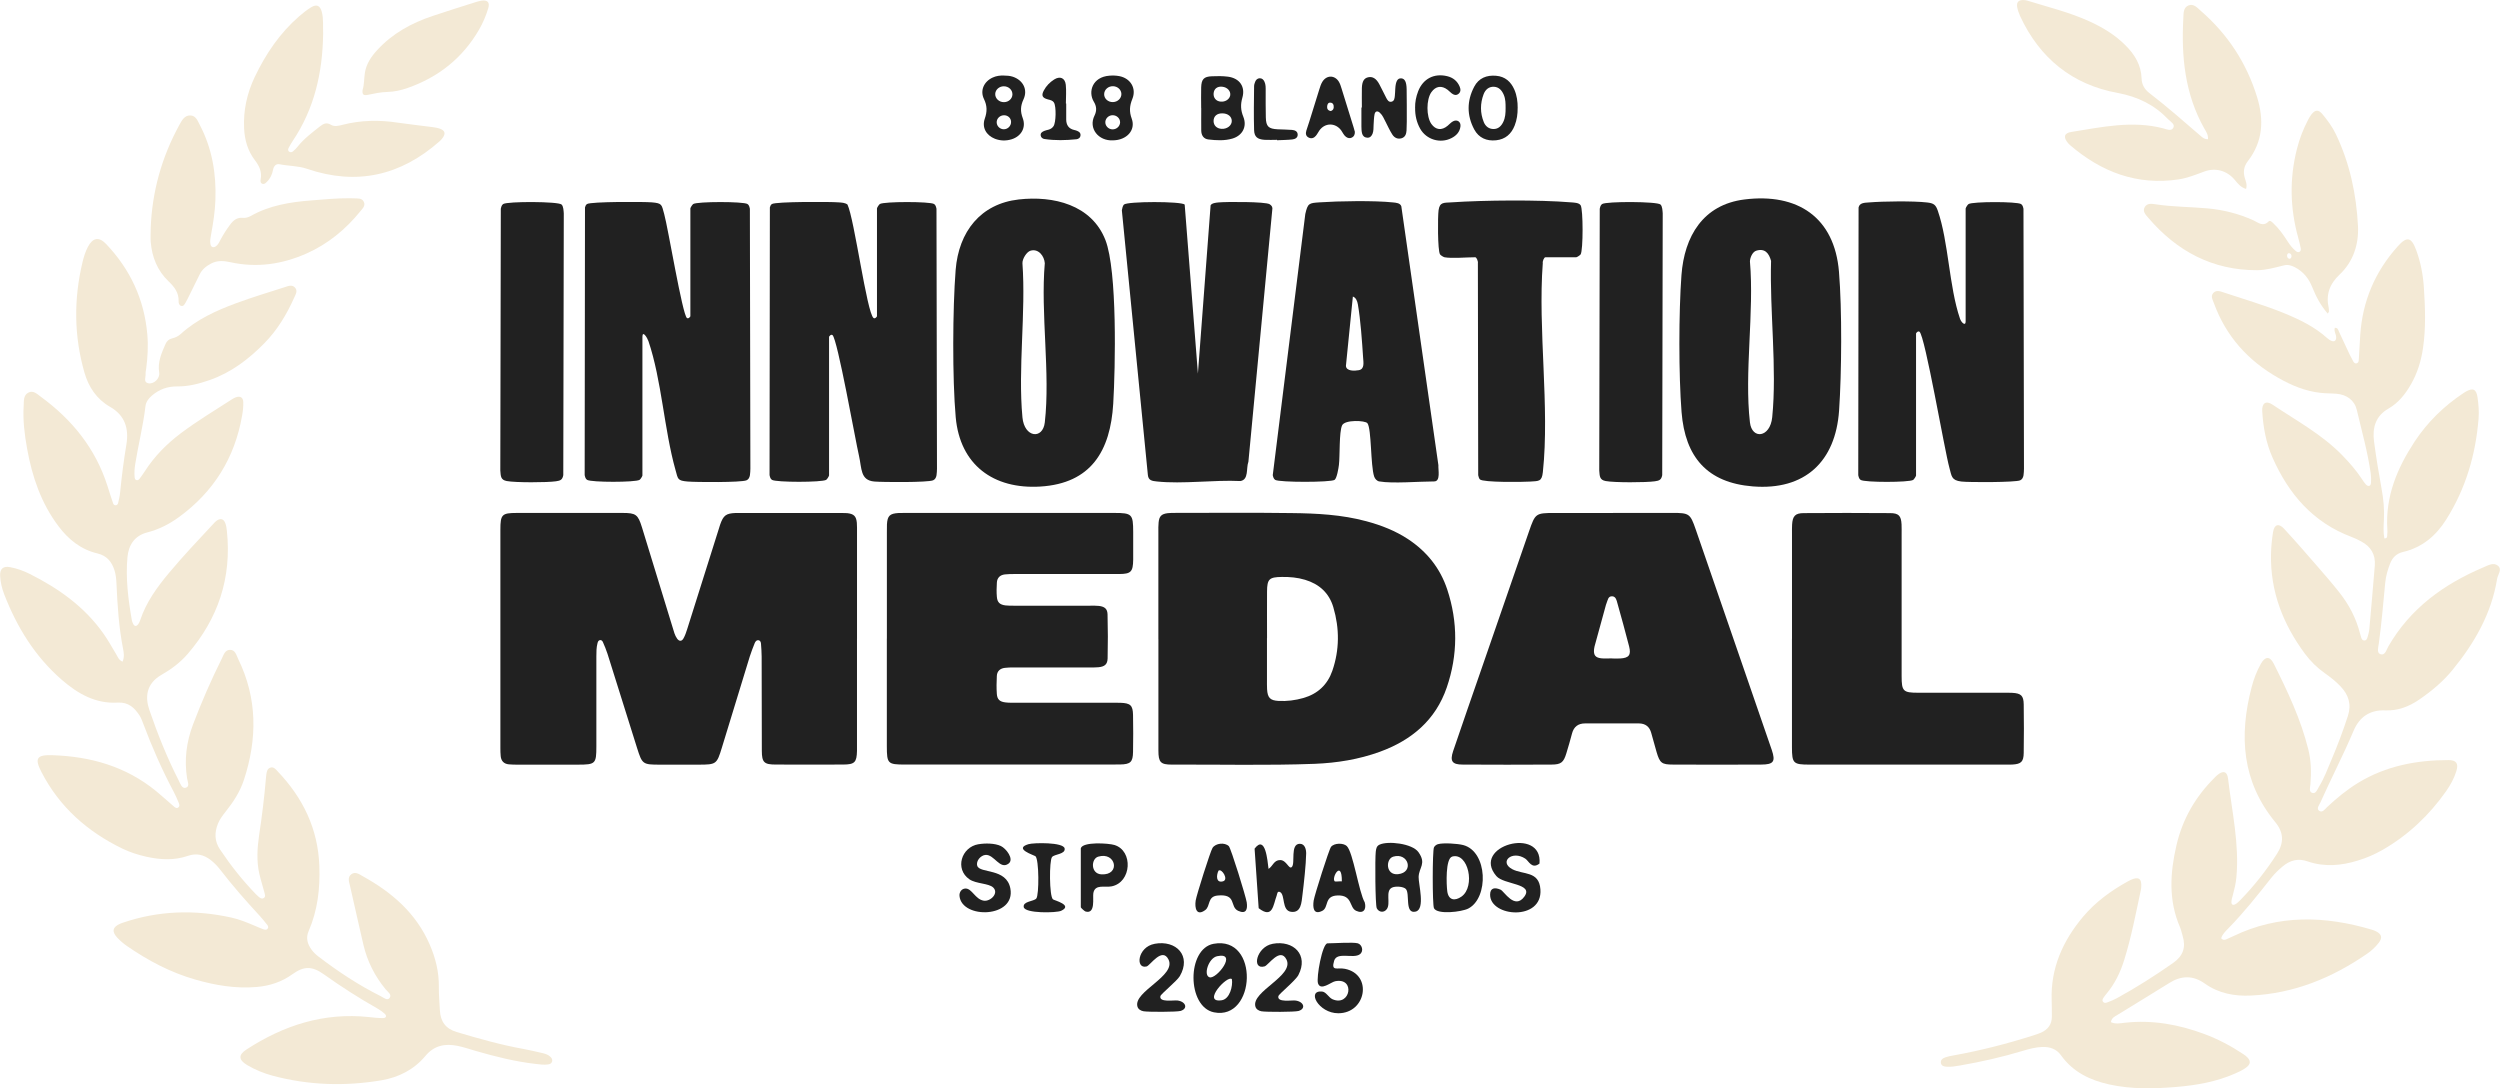
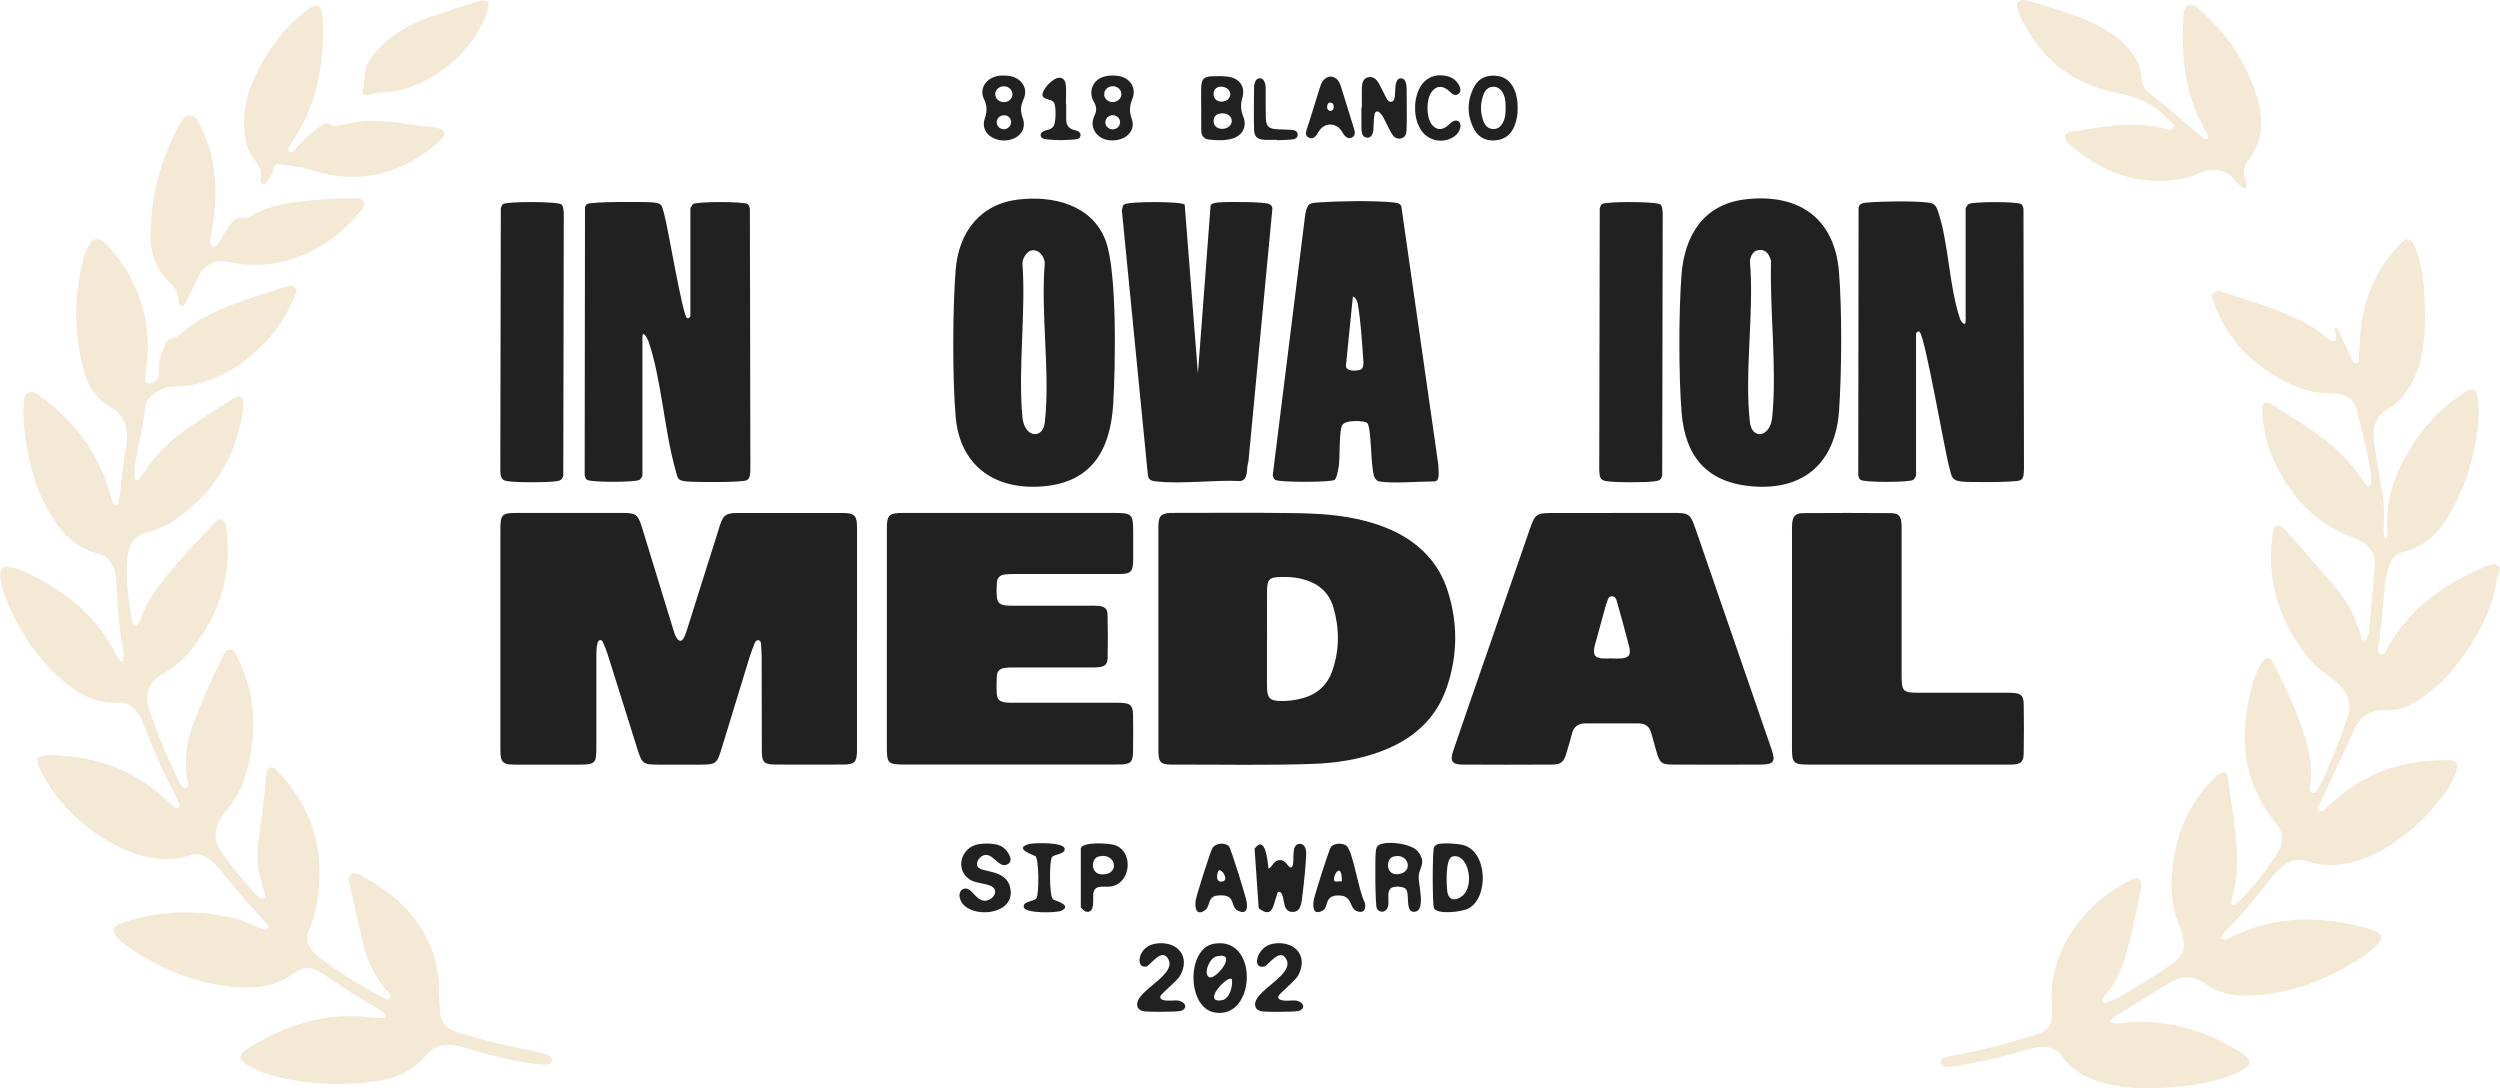
<svg xmlns="http://www.w3.org/2000/svg" viewBox="0 0 699.11 304.34" data-name="Layer 2" id="Layer_2">
  <defs>
    <style>
      .cls-1 {
        fill: #212121;
      }

      .cls-2 {
        fill: #f3e9d5;
      }
    </style>
  </defs>
  <g data-name="Layer 1" id="Layer_1-2">
    <g>
      <g>
        <path d="M621.17,262.42c.59.61,1.07.39,1.53.2.62-.27,1.23-.54,1.83-.83,12.65-6.1,25.6-5.7,38.71-1.82.41.12.81.28,1.18.45,1.6.82,1.88,1.8.79,3.22-.93,1.18-2.03,2.24-3.28,3.08-9.79,6.75-20.45,11.11-32.43,11.68-4.6.23-9.05-.59-12.92-3.34-3.34-2.39-6.63-2.28-10.05-.11-4.75,2.99-9.58,5.87-14.35,8.83-.74.45-1.67.8-1.88,2.06,1.26.6,2.61.32,3.87.17,7.66-.86,15.02.46,22.19,3.12,3.87,1.43,7.5,3.35,10.93,5.63.22.14.42.28.62.43,1.66,1.34,1.66,2.39-.07,3.55-.9.61-1.89,1.07-2.89,1.5-5.22,2.29-10.74,3.25-16.34,3.72-6.29.53-12.56.67-18.78-.7-5.4-1.2-10.12-3.47-13.45-8.11-1.28-1.8-3.11-2.44-5.26-2.37-1.86.06-3.64.54-5.41,1.07-5.77,1.75-11.66,3.08-17.61,4.11-1.24.22-2.48.43-3.74.34-.7-.04-1.41-.18-1.59-.98-.18-.93.5-1.38,1.24-1.64.71-.25,1.46-.39,2.2-.52,7.6-1.37,15.06-3.27,22.42-5.62.72-.24,1.45-.46,2.13-.76,1.92-.87,3.04-2.3,3.03-4.49,0-1.51,0-3.01-.05-4.52-.33-9.03,3.13-16.69,8.81-23.45,3.44-4.07,7.71-7.18,12.35-9.77.3-.16.59-.33.89-.46,2.24-1.05,3.19-.42,2.99,2.01,0,.25-.05.5-.1.75-1.39,6.55-2.65,13.14-4.64,19.55-1.07,3.48-2.63,6.71-4.98,9.51-.27.33-.53.65-.76,1-.23.34-.5.75-.25,1.15.33.54.88.41,1.34.22.87-.33,1.72-.67,2.53-1.11,5.45-2.98,10.66-6.3,15.75-9.86,2.84-1.98,3.66-4.4,2.69-7.6-.25-.81-.4-1.66-.73-2.41-3.27-7.53-2.78-15.25-.99-22.94,1.68-7.27,5.29-13.54,10.59-18.81.24-.25.46-.5.72-.71,1.68-1.46,2.88-1.2,3.12.94,1.07,9.13,3.17,18.2,2.33,27.49-.15,1.76-.58,3.47-1.03,5.16-.16.57-.33,1.13-.36,1.71-.06.79.39,1.12,1.1.72.5-.28.94-.71,1.34-1.12,3.88-3.96,7.3-8.32,10.29-12.97,2.02-3.14,1.88-6-.46-8.85-9.34-11.34-10.18-24.16-6.63-37.74.59-2.27,1.42-4.47,2.58-6.54,1.19-2.13,2.53-2.21,3.61-.05,3.87,7.72,7.57,15.53,9.66,23.96.8,3.2.87,6.46.6,9.74-.06.85-.53,2.16.55,2.45,1,.29,1.39-1,1.85-1.75,1.45-2.37,2.4-4.97,3.48-7.52,1.71-4.01,3.24-8.09,4.59-12.24,1.06-3.23.21-5.91-2.05-8.29-1.34-1.41-2.85-2.6-4.43-3.71-2.14-1.51-3.97-3.31-5.54-5.43-6.11-8.26-9.68-17.38-9.48-27.78.05-2.09.24-4.2.58-6.25.35-2.15,1.59-2.53,3.07-.92,3.19,3.45,6.26,6.99,9.34,10.54,2.09,2.4,4.18,4.81,6.14,7.3,2.69,3.39,4.66,7.16,5.74,11.37.11.4.22.81.35,1.21.15.38.31.81.81.84.66.03.85-.49.98-.97.21-.72.42-1.46.49-2.21.52-5.91,1.05-11.85,1.53-17.77.25-3.09-1.12-5.34-3.83-6.77-.89-.47-1.8-.92-2.73-1.26-10.74-4.05-17.54-11.99-22.05-22.19-1.82-4.11-2.6-8.48-2.87-12.93-.14-2.27,1.03-3.1,2.9-1.84,6.67,4.47,13.79,8.3,19.49,14.15,2.05,2.12,3.98,4.31,5.58,6.78.32.49.64.99,1.05,1.41.66.65,1.3.46,1.39-.44.08-.91.05-1.84-.08-2.75-.85-5.99-2.5-11.8-3.88-17.67-.64-2.72-2.81-4.3-5.68-4.54-1.5-.13-3.01-.08-4.51-.26-4.24-.47-8.1-2.09-11.76-4.18-8.47-4.8-14.63-11.63-18-20.86-.33-.92-.99-1.92-.22-2.84.88-1.01,2.04-.48,3.04-.16,5.64,1.88,11.37,3.54,16.88,5.8,4.28,1.76,8.43,3.76,11.91,6.89.37.33.8.65,1.25.82.83.32,1.29-.05,1.32-.93.03-.91-.7-1.72-.38-2.7.84-.1.95.6,1.16,1.06,1.02,2.12,1.98,4.26,2.98,6.37.33.68.68,1.35,1.05,2,.18.29.44.56.81.51.5-.08.67-.49.69-.92.16-2.34.26-4.69.42-7.02.62-9.46,4.13-17.71,10.44-24.76,2.61-2.93,3.85-2.66,5.2,1,1.26,3.4,1.93,6.94,2.16,10.55.36,5.61.58,11.22-.24,16.8-.52,3.6-1.56,7.03-3.39,10.21-1.57,2.73-3.48,5.16-6.25,6.75-3.65,2.08-4.57,5.39-4.06,9.22.58,4.4,1.3,8.79,2.1,13.16.54,2.9.81,5.79.66,8.74-.09,1.72-.21,3.49.13,5.21.95-.02.76-.65.8-1.08.07-.5.07-1.01.03-1.5-.59-9.16,2.77-17.09,7.63-24.5,3.6-5.45,8.2-9.95,13.65-13.56.21-.14.41-.28.63-.4,1.99-1.14,2.96-.73,3.3,1.51.29,2,.46,4.01.3,6.02-.81,10.11-3.6,19.58-9.03,28.2-2.88,4.57-6.75,7.86-12.13,9.1-1.78.42-2.91,1.53-3.57,3.22-.67,1.73-1.19,3.48-1.37,5.34-.55,5.66-1.01,11.35-1.79,16.99-.14,1.03-.64,2.62.39,3,1.4.52,1.73-1.24,2.27-2.15,6.15-10.65,15.51-17.41,26.57-22.1,1.27-.53,2.79-1.48,4.04-.49,1.33,1.05,0,2.48-.2,3.73-1.58,9.73-6.33,17.92-12.45,25.43-2.66,3.27-5.9,5.95-9.37,8.33-2.82,1.93-5.95,3.14-9.42,2.99-4.35-.18-7.25,1.85-8.88,5.68-2.87,6.8-6.29,13.34-9.29,20.08-.33.71-1.15,1.67-.4,2.28.93.73,1.66-.41,2.27-.99,2.69-2.52,5.53-4.86,8.69-6.79,7.78-4.74,16.32-6.36,25.27-6.36,2.2,0,2.85.97,2.19,3.08-.62,2.02-1.63,3.85-2.84,5.59-4.74,6.75-10.59,12.29-17.75,16.42-2.19,1.25-4.49,2.26-6.91,2.99-4.68,1.46-9.39,1.87-14.09.25-2.68-.94-4.91-.32-6.99,1.41-1.16.97-2.25,2.02-3.18,3.2-3.84,4.87-7.69,9.72-12.04,14.16-.79.81-1.66,1.64-1.96,2.73" class="cls-2" />
        <path d="M617.45,38.92c.09-1.31-.55-2.14-1.03-2.98-5.44-9.65-6.46-20.15-5.86-30.92.06-1.29-.03-2.94,1.46-3.51,1.46-.57,2.47.7,3.46,1.56,7.52,6.54,12.78,14.57,15.71,24.11,1.95,6.35,1.65,12.4-2.59,17.88-1.11,1.44-1.37,2.98-.85,4.73.28.91.71,1.87.35,3.04-1.48-.42-2.3-1.48-3.13-2.49-2.17-2.62-5.38-3.53-8.53-2.38-2.36.87-4.7,1.83-7.2,2.21-11.66,1.74-21.59-2.07-30.35-9.57-.2-.17-.36-.34-.54-.54-1.43-1.66-1.18-2.85.94-3.17,8.51-1.35,17-3.25,25.66-.99.92.25,2.22.87,2.78-.12.61-1.05-.71-1.7-1.37-2.38-3.87-4.06-8.49-6.36-14.15-7.4-12.72-2.33-21.82-9.71-27.29-21.48-.38-.84-.68-1.73-.84-2.62-.19-1.28.41-1.9,1.69-1.89.41,0,.85.06,1.24.19,5.83,1.81,11.79,3.25,17.39,5.82,3.67,1.68,7.1,3.76,9.98,6.65,2.56,2.56,4.38,5.49,4.5,9.26.04,1.7.83,3.04,2.16,4.08,4.98,3.83,9.7,7.97,14.45,12.08.5.44,1.03.86,1.96.85" class="cls-2" />
-         <path d="M650.93,87.69c-1.97-2.29-3.25-4.71-4.27-7.26-1-2.53-2.51-4.47-4.97-5.73-1.03-.52-1.94-.76-3.09-.47-2.43.6-4.85,1.31-7.4,1.33-12.5.03-22.42-5.3-30.41-14.61-.73-.86-1.77-1.84-.99-3.1.68-1.08,1.94-.88,2.99-.72,4.82.73,9.69.71,14.52,1.14,4.47.41,8.73,1.49,12.82,3.33,1.32.6,2.71,1.95,4.3.3.36-.38.91.18,1.28.52,1.6,1.49,2.85,3.28,4.03,5.11.63.99,1.35,1.91,2.27,2.67.27.23.56.38.91.27.5-.17.54-.64.47-1.04-.2-.99-.43-1.96-.7-2.93-2.3-8.25-2.48-16.51-.37-24.83.72-2.86,1.77-5.58,3.14-8.19.28-.51.56-1.03.93-1.5,1.04-1.32,1.96-1.39,3.06-.06,1.44,1.74,2.79,3.55,3.77,5.61,3.89,8.14,5.73,16.8,6.18,25.72.25,5.1-1.33,9.92-5.1,13.49-2.89,2.73-3.91,5.66-3.08,9.42.08.33.05.67.05.99,0,.08-.08.14-.32.54M640.79,71.85c.06-.45-.05-.85-.5-1.01-.38-.14-.64.11-.71.47-.06.43.06.85.5,1.02.38.14.6-.13.71-.48" class="cls-2" />
        <path d="M34.28,185.01c.55-1.29.35-2.47.13-3.6-1.18-6.02-1.57-12.12-1.84-18.22-.06-1.27-.18-2.52-.56-3.72-.76-2.38-2.14-4.08-4.74-4.7-4.62-1.08-8.11-3.88-10.91-7.61-4.86-6.44-7.37-13.85-8.78-21.69-.72-3.97-1.21-7.97-.96-12,.08-1.31-.11-2.89,1.24-3.64,1.43-.81,2.54.38,3.6,1.15,8.74,6.4,15.28,14.48,18.6,24.94.5,1.59,1,3.19,1.55,4.78.09.32.33.61.72.6.36,0,.62-.29.7-.61.22-.99.47-1.97.56-2.97.44-4.5,1.01-8.98,1.76-13.45.72-4.39-.37-8.1-4.57-10.5-3.75-2.14-6.02-5.55-7.18-9.63-2.92-10.22-2.99-20.49-.53-30.81.35-1.46.8-2.92,1.49-4.26,1.37-2.62,3.1-2.95,5.11-.84,6.76,7.1,10.7,15.55,11.53,25.34.28,3.18.09,6.36-.32,9.54-.07.49-.2.99-.16,1.5.04.92-.65,2.25.7,2.56,1.61.37,3.37-1.38,3.1-2.98-.49-2.92.65-5.42,1.75-7.96.35-.81.94-1.39,1.83-1.59.92-.22,1.74-.6,2.43-1.23,4.5-4.1,9.92-6.55,15.51-8.62,4.48-1.66,9.05-3.02,13.6-4.49.94-.32,2.02-.77,2.84.11.85.9.2,1.9-.2,2.8-2.1,4.71-4.73,9.09-8.35,12.77-4.38,4.46-9.29,8.21-15.29,10.3-2.95,1.02-5.93,1.82-9.08,1.78-2.7-.02-5.08.81-7.14,2.62-.92.81-1.61,1.72-1.75,2.95-.63,5.42-1.99,10.71-2.85,16.09-.19,1.24-.3,2.49-.17,3.75.04.33.12.7.5.79.36.1.65-.09.86-.36.5-.68,1-1.34,1.45-2.05,2.7-4.23,6.16-7.72,10.14-10.72,4.57-3.42,9.45-6.37,14.24-9.45.35-.23.73-.44,1.12-.58,1.22-.42,2.01.02,2.07,1.33.04,1.25-.1,2.52-.32,3.75-2.05,11.88-7.98,21.38-17.72,28.46-2.67,1.94-5.6,3.43-8.79,4.24-3.67.95-5.25,3.62-5.56,6.95-.53,5.87.2,11.7,1.21,17.51.06.4.21.81.41,1.17.38.72.91.67,1.37.08.26-.33.43-.72.56-1.11,1.66-5.04,4.7-9.23,8.05-13.24,3.98-4.76,8.24-9.27,12.46-13.79.29-.32.57-.63.92-.87,1.06-.73,1.92-.49,2.38.71.27.7.38,1.47.45,2.21,1.37,13.08-2.44,24.5-10.99,34.4-2.05,2.36-4.54,4.24-7.23,5.77-4.41,2.52-4.69,6.29-3.45,9.91,2.32,6.74,4.96,13.36,8.21,19.71.44.87.88,2.29,1.93,2.01,1.25-.33.54-1.72.4-2.62-.83-5.17-.19-10.19,1.65-15.06,2.38-6.27,5.05-12.42,8.05-18.43.51-1.01.86-2.42,2.24-2.46,1.57-.06,1.83,1.51,2.36,2.58,5.38,11.01,5.35,22.31,1.6,33.75-1.07,3.29-2.95,6.2-5.11,8.9-.83,1.05-1.65,2.11-2.16,3.37-1,2.49-.98,4.9.56,7.2,2.98,4.46,6.3,8.66,10.05,12.53.24.24.47.47.73.68.39.33.83.7,1.35.45.73-.34.45-.99.32-1.54-.47-1.79-1.04-3.55-1.45-5.34-.8-3.58-.57-7.15-.05-10.75.8-5.3,1.46-10.62,1.91-15.97.03-.33.05-.67.1-1,.13-.74.23-1.57,1.03-1.89.97-.39,1.56.37,2.11.97,7.09,7.42,11.33,16.11,11.69,26.51.23,6.28-.47,12.38-2.99,18.19-.85,1.94-.32,3.63.81,5.2.53.74,1.22,1.39,1.95,1.94,5.48,4.18,11.19,7.97,17.37,11.05.77.38,1.83,1.34,2.47.56.79-.97-.48-1.75-1.07-2.46-3.03-3.69-5.14-7.83-6.22-12.48-1.25-5.48-2.52-10.94-3.74-16.43-.24-1.09-.8-2.41.36-3.27,1.14-.85,2.26.02,3.25.58,8.11,4.48,14.86,10.3,18.65,19.02,1.66,3.8,2.64,7.74,2.58,11.94-.03,2.18.19,4.34.29,6.53.16,3.09,1.6,5.13,4.69,6.05,6.19,1.85,12.39,3.6,18.76,4.75,1.8.33,3.61.77,5.39,1.18.74.18,1.45.43,2.03.97.37.35.67.77.52,1.32-.15.56-.61.78-1.12.84-1.17.17-2.34,0-3.51-.14-5.68-.65-11.2-2.03-16.69-3.62-1.69-.49-3.36-1.06-5.08-1.42-3.5-.72-6.57-.16-9.04,2.81-3.18,3.82-7.44,5.98-12.28,6.81-10.21,1.72-20.36,1.4-30.4-1.27-2.52-.68-4.94-1.66-7.17-2.99-2.4-1.44-2.52-2.83-.2-4.34,10.41-6.78,21.68-10.43,34.27-9.08,1.32.16,2.67.29,4,.28.8-.02,1.03-.6.43-1.18-.61-.56-1.3-1.05-2.03-1.47-5.19-2.93-10.19-6.14-15.03-9.59-3.28-2.34-5.57-2.32-8.75-.04-3.02,2.18-6.38,3.28-10.06,3.59-5.84.5-11.54-.47-17.11-2.07-6.93-1.98-13.21-5.3-19.1-9.37-.97-.67-1.87-1.43-2.68-2.29-1.69-1.78-1.4-3.06.83-4,.23-.1.47-.17.71-.26,9.94-3.38,20.03-3.68,30.24-1.44,2.31.5,4.47,1.4,6.64,2.32.77.33,1.54.67,2.32.95.46.16,1.01.3,1.32-.27.24-.44-.08-.83-.33-1.13-.63-.8-1.26-1.57-1.94-2.32-3.87-4.18-7.62-8.46-11.1-12.97-.77-.99-1.64-1.9-2.65-2.68-1.93-1.47-3.96-1.97-6.35-1.14-3.84,1.32-7.75,1.11-11.66.23-2.3-.52-4.55-1.24-6.66-2.26-9.77-4.74-17.57-11.61-22.6-21.35-2.05-3.93-1.35-4.92,3.07-4.77,10.67.35,20.5,3.15,28.91,10,1.69,1.38,3.3,2.87,4.95,4.28.37.32.83.72,1.32.32.47-.38.26-.95.06-1.4-.41-1-.85-2.01-1.36-2.97-3.27-6.15-6.07-12.51-8.51-19.03-.3-.79-.59-1.59-1.03-2.29-1.44-2.18-3.11-3.79-6.11-3.62-6.18.37-11.15-2.47-15.63-6.36-7.53-6.54-12.57-14.75-16.13-23.95-.63-1.65-1.04-3.38-1.13-5.14-.09-1.98.86-2.8,2.82-2.42,1.89.36,3.72,1.01,5.45,1.88,8.11,4.07,15.37,9.21,20.67,16.76,1.31,1.85,2.38,3.84,3.56,5.78.42.69.65,1.56,1.78,2.02" class="cls-2" />
        <path d="M42.14,63.91c.37-10.28,3.07-19.95,8.02-28.98.68-1.21,1.39-2.68,3.06-2.65,1.6.05,2.07,1.56,2.68,2.71,3.42,6.54,4.6,13.58,4.34,20.89-.11,3.27-.62,6.49-1.21,9.7-.16.92-.37,1.82-.17,2.74.17.83.82,1.03,1.52.55.56-.41.87-1,1.17-1.61.82-1.57,1.76-3.03,2.82-4.46.89-1.2,1.93-2.05,3.57-1.88.76.08,1.51-.15,2.18-.52,5.24-2.97,11-3.89,16.89-4.35,3.58-.28,7.16-.64,10.77-.61.41,0,.84,0,1.26.03.99.06,2.14-.14,2.68.93.57,1.11-.32,1.91-.93,2.66-4.13,5.09-9.04,9.15-15.07,11.83-6.85,3.03-13.93,4.07-21.32,2.43-1.82-.4-3.6-.55-5.37.38-1.39.74-2.51,1.63-3.2,3.06-.91,1.88-1.84,3.75-2.78,5.63-.37.75-.73,1.51-1.15,2.23-.29.47-.57,1.15-1.3.9-.54-.19-.66-.8-.65-1.27.09-2.41-1.2-4.04-2.85-5.61-3.1-2.97-4.59-6.74-4.95-10.96-.1-1.25,0-2.51,0-3.76" class="cls-2" />
        <path d="M90.36,9.58c-.16,10.67-2.42,20.76-8.46,29.77-.41.63-.8,1.27-1.15,1.95-.21.35-.31.82.12,1.11.38.29.83.15,1.14-.15.44-.38.87-.79,1.22-1.25,1.79-2.26,4.08-3.95,6.3-5.71.94-.73,1.81-1.13,2.97-.43,1,.62,2.13.33,3.18.06,5.19-1.35,10.43-1.43,15.71-.61,3.14.46,6.31.79,9.47,1.21.75.1,1.51.22,2.2.47,1.37.51,1.6,1.34.75,2.53-.23.34-.53.66-.84.94-10.89,9.65-23.26,12.48-37.1,7.74-2.53-.87-5.1-.76-7.63-1.27-1.1-.23-1.69.53-1.89,1.56-.25,1.27-.74,2.39-1.68,3.31-.34.33-.72.79-1.28.59-.6-.2-.59-.8-.49-1.28.39-2.08-.4-3.72-1.63-5.33-1.99-2.61-2.86-5.65-3.01-8.92-.24-5.04.83-9.82,2.99-14.37,3.06-6.4,6.97-12.21,12.37-16.91,1.07-.93,2.2-1.84,3.4-2.56,1.54-.94,2.5-.47,2.97,1.29.53,2.05.28,4.17.38,6.27" class="cls-2" />
        <path d="M101.39,25.17c.5-1.52.39-3.22.66-4.87.41-2.49,1.76-4.48,3.44-6.3,4.25-4.64,9.56-7.55,15.44-9.52,3.97-1.34,7.97-2.58,11.96-3.85.55-.17,1.12-.35,1.69-.44,1.74-.27,2.46.45,1.96,2.11-.63,2.09-1.48,4.11-2.58,6-4.61,7.94-11.35,13.29-20,16.31-1.81.63-3.7,1.06-5.64,1.1-1.85.05-3.65.43-5.45.81-1.26.26-1.6-.1-1.48-1.35" class="cls-2" />
      </g>
      <g>
        <g>
          <path d="M239.65,178.58v28.91c0,.84,0,1.67,0,2.51-.08,3.19-.64,3.79-3.89,3.8-6.29.03-12.58.03-18.86,0-3.23,0-3.85-.62-3.86-3.83-.04-8.8-.03-17.6-.05-26.39,0-1.17-.1-2.34-.18-3.52-.02-.42-.16-.89-.6-1-.58-.15-.96.29-1.15.76-.49,1.24-.99,2.49-1.39,3.76-2.62,8.49-5.21,16.98-7.8,25.49-1.42,4.64-1.55,4.75-6.5,4.76h-10.81c-4.82,0-4.97-.12-6.39-4.6-2.76-8.8-5.51-17.6-8.28-26.38-.35-1.12-.82-2.19-1.28-3.27-.13-.31-.38-.6-.75-.59-.5.03-.66.44-.77.86-.32,1.23-.32,2.49-.32,3.74,0,8.38,0,16.76,0,25.14,0,4.86-.25,5.09-5.13,5.1-5.63,0-11.24,0-16.86,0-.83,0-1.66,0-2.5-.09-1.35-.13-2.13-.92-2.26-2.27-.08-.75-.09-1.51-.09-2.27v-61.08c0-4.24.42-4.67,4.56-4.68,9.88-.02,19.77-.02,29.66,0,3.66,0,4.26.44,5.36,3.99,2.89,9.37,5.74,18.75,8.62,28.13.31,1.03.57,2.12,1.21,3.01.57.81,1.29.84,1.78-.03.45-.8.76-1.68,1.03-2.55,2.95-9.27,5.85-18.54,8.77-27.81.15-.48.3-.98.45-1.44.92-2.64,1.65-3.18,4.36-3.29.26,0,.5,0,.76,0,9.63,0,19.27,0,28.9,0,.5,0,1.01,0,1.51.04,1.87.21,2.53.84,2.71,2.67.07.92.05,1.85.05,2.77v29.66Z" class="cls-1" />
          <path d="M323.93,178.73v-29.9c0-.92-.03-1.84.07-2.76.17-1.71.8-2.34,2.52-2.56.74-.09,1.51-.08,2.26-.08,10.8,0,21.61-.1,32.41.05,7.03.08,14.07.43,20.92,2.29,4.16,1.12,8.11,2.66,11.71,5.04,5.21,3.46,8.93,8.11,10.89,14.03,3.01,9.12,2.98,18.32-.13,27.4-3.12,9.13-9.84,14.76-18.71,17.99-5.88,2.14-12,3.12-18.21,3.37-13.32.5-26.63.16-39.94.22-3.17,0-3.77-.64-3.78-3.92-.02-10.39,0-20.78,0-31.16h0ZM354.3,178.43h0v11.55c0,.93-.02,1.84.03,2.76.14,2.4.87,3.14,3.21,3.27,2.36.12,4.67-.17,6.95-.82,4-1.15,6.74-3.72,8.09-7.61,2.02-5.86,2.03-11.83.28-17.76-1.17-3.99-3.94-6.5-7.92-7.69-2.12-.64-4.27-.82-6.46-.79-3.54.04-4.13.57-4.16,4.04-.03,4.34,0,8.7,0,13.05" class="cls-1" />
          <path d="M451.07,143.43c5.54,0,11.06,0,16.59,0,4.72,0,5,.21,6.51,4.54,3.39,9.82,6.78,19.63,10.16,29.46,3.61,10.44,7.21,20.9,10.81,31.35.12.33.23.63.33.95,1.09,3.24.52,4.07-2.99,4.08-8.2.04-16.4.04-24.61,0-3.18,0-3.71-.43-4.61-3.48-.51-1.76-1.01-3.55-1.49-5.32-.47-1.78-1.62-2.69-3.44-2.71-5.03,0-10.06,0-15.08,0-1.92,0-3.14.92-3.64,2.8-.5,1.86-1.01,3.71-1.59,5.56-.77,2.55-1.49,3.14-4.12,3.15-8.28.05-16.58.05-24.87,0-2.94,0-3.62-.94-2.67-3.77,2.57-7.62,5.24-15.19,7.86-22.8,4.45-12.9,8.93-25.79,13.38-38.7,1.73-4.99,1.84-5.08,7.14-5.09h16.32ZM450.77,184.1v.04c.76,0,1.52.04,2.27,0,2.47-.13,3.15-.95,2.53-3.39-1.02-4.06-2.17-8.08-3.29-12.13-.22-.79-.42-1.8-1.41-1.87-1.21-.08-1.26,1.11-1.61,1.93-.13.31-.22.64-.3.96-.96,3.48-1.92,6.95-2.86,10.42-.14.49-.28.97-.33,1.47-.17,1.66.36,2.37,1.99,2.56.99.11,2,.02,3,.02" class="cls-1" />
          <path d="M248.01,178.56v-29.66c0-.75,0-1.51.02-2.26.14-2.4.78-3.03,3.25-3.18.59-.03,1.18-.02,1.76-.02,19.52,0,39.04,0,58.56,0,4.95,0,5.28.34,5.29,5.29,0,2.59.02,5.19,0,7.79-.05,3.38-.61,3.99-3.96,4-9.72.02-19.45,0-29.16,0-.93,0-1.84,0-2.76.11-1.33.15-2.17.93-2.24,2.29-.08,1.34-.12,2.68,0,4.01.13,1.54.84,2.17,2.42,2.37.84.1,1.68.08,2.51.08,7.04,0,14.08,0,21.11,0,.85,0,1.68-.04,2.51.06,1.6.2,2.36.81,2.4,2.38.11,4.1.12,8.21.02,12.31-.05,1.67-.85,2.3-2.59,2.46-.84.08-1.68.06-2.51.06h-21.11c-.85,0-1.69,0-2.51.11-1.33.15-2.2.91-2.26,2.27-.08,1.66-.12,3.36,0,5.02.11,1.55.82,2.19,2.41,2.37.91.12,1.84.09,2.76.09,9.13,0,18.26,0,27.4,0,.68,0,1.34,0,2.01.02,2.79.1,3.46.71,3.51,3.42.07,3.44.06,6.87,0,10.3-.04,2.85-.7,3.49-3.65,3.53-3.61.04-7.2.02-10.81.02h-49.27c-4.88,0-5.11-.24-5.12-5.11,0-10.05,0-20.11,0-30.15" class="cls-1" />
          <path d="M501.12,178.61v-29.4c0-.84-.02-1.66.03-2.5.14-2.38.85-3.21,3.24-3.22,8.04-.06,16.08-.06,24.12,0,2.47,0,3.12.75,3.25,3.15.04.93.02,1.84.02,2.76,0,13.24,0,26.47,0,39.7,0,4.19.43,4.62,4.59,4.62,7.87,0,15.74,0,23.61,0,.93,0,1.84-.02,2.77.03,2.42.14,3.14.79,3.17,3.23.07,4.51.07,9.03,0,13.56-.03,2.48-.73,3.12-3.13,3.26-.59.04-1.17.02-1.76.02-18.34,0-36.67.02-55.01,0-4.54,0-4.9-.34-4.91-4.82,0-10.13,0-20.26,0-30.39" class="cls-1" />
          <g>
-             <path d="M231.84,132.96c-.05.27-.54,1.07-.81,1.23-1.16.72-14,.73-15.15,0-.47-.29-.56-.84-.68-1.33l.09-74.86c.11-.38.23-.73.59-.95,1.08-.68,16.26-.66,18.61-.46.87.07,1.76.07,2.5.61,1.93,4,5.42,30.33,7.29,31.73.42.32.96-.38.96-.49v-30.16c0-.19.56-1.08.81-1.23,1.16-.72,14-.73,15.15,0,.47.29.56.84.68,1.33l.14,72.69c-.07,1.08.09,2.75-1.09,3.25-1.5.63-14.04.54-16.43.34-3.97-.34-3.48-3.69-4.29-7.19-.99-4.25-6.03-32.72-7.41-33.76-.43-.32-.96.38-.96.49v38.77Z" class="cls-1" />
            <path d="M179.66,132.96c-.05.27-.54,1.07-.81,1.23-1.16.72-13.52.73-14.67,0-.47-.29-.56-.84-.68-1.33l.09-74.86c.11-.38.23-.73.59-.95,1.08-.68,15.82-.66,18.13-.46,2.92.25,2.69.64,3.43,3.27,1.07,3.8,5.09,28.12,6.36,29.07.43.32.96-.38.96-.49v-30.16c0-.19.56-1.08.81-1.23,1.16-.72,14-.73,15.15,0,.47.29.56.84.68,1.33l.14,72.69c-.07,1.08.09,2.75-1.09,3.25-1.49.63-14.05.54-16.43.34-2.92-.25-2.69-.64-3.43-3.27-3.17-11.24-3.86-25.14-7.56-36-.34-.99-1.68-3.1-1.68-1.19v38.77Z" class="cls-1" />
            <path d="M549.69,58.29c.05-.27.54-1.07.81-1.23,1.16-.72,13.52-.73,14.67,0,.47.29.56.84.68,1.33l.14,72.69c-.07,1.08.09,2.75-1.09,3.25-1.37.58-14.26.58-16.41.33-2.84-.33-2.71-1.54-3.35-3.83-1.36-4.87-6.81-36.9-8.37-38.07-.42-.32-.96.38-.96.49v39.73c0,.19-.56,1.08-.81,1.23-1.16.72-13.52.73-14.67,0-.47-.29-.56-.84-.68-1.33l.09-74.86c.29-1.36,1.74-1.32,2.88-1.41,3.96-.33,12.46-.44,16.3.01,1.81.21,2.39.61,2.97,2.29,3.03,8.76,3.14,21.18,6.2,30.18.41,1.19,1.59,2.18,1.59.81v-31.59Z" class="cls-1" />
            <path d="M487.82,55.78c14.85-1.86,25.19,4.98,26.44,20.23.87,10.56.76,28.15.03,38.79-.98,14.26-9.55,22.39-24.13,21.22-12.79-1.03-18.92-8.24-19.92-20.77-.82-10.38-.8-27.89-.03-38.31.81-10.9,6.06-19.71,17.61-21.16ZM491.14,70.1c-1.07.33-1.76,1.94-1.78,3.01,1.23,14.22-1.61,31.13,0,45.02.56,4.83,5.65,4.3,6.23-1.45,1.37-13.61-.74-29.89-.32-43.71-.57-2.13-1.71-3.61-4.13-2.87Z" class="cls-1" />
            <path d="M284.86,55.78c9.7-1.1,20.42,1.46,24.27,11.36,3.34,8.6,2.78,35.63,2.18,45.73-.79,13.19-6.17,22.31-20.37,23.19-13.13.81-22.49-6.07-23.68-19.38-.96-10.68-.87-30.42-.02-41.18s7.01-18.51,17.62-19.72ZM288.19,70.1c-1.12.33-2.31,2.31-2.27,3.5.99,13.86-1.28,29.46,0,43.11.53,5.72,5.7,6.25,6.25,1.43,1.58-13.75-1.21-30.47,0-44.54-.14-1.97-1.75-4.15-3.98-3.5Z" class="cls-1" />
            <path d="M385.73,134.64c-.68-.12-1.24-.72-1.46-1.4-1.02-3.1-.71-13.34-1.88-14.89-.6-.79-6.31-1.04-7.08.6-.87,1.87-.58,8.56-.89,11.08-.11.89-.57,3.75-1.22,4.17-1.12.72-15.46.72-16.59,0-.46-.29-.58-.84-.69-1.33l9.1-73.03c.69-3.01,1.03-3.05,3.94-3.25,5.36-.37,15.4-.54,20.61.02.86.09,1.97.16,2.3,1.07l10.37,72.41c-.1,1.25.69,4.54-1.19,4.54-4.14,0-11.68.65-15.32,0ZM378.32,82.94l-1.94,19.37c.08,1.54,2.45,1.43,3.61,1.21,1.67-.32,1.28-2.17,1.19-3.59-.28-4.32-.72-10.66-1.46-14.82-.15-.84-.5-1.88-1.4-2.18Z" class="cls-1" />
            <path d="M331.29,57.2l3.7,47.27,3.55-47.07c.38-.62,1.5-.72,2.19-.79,2.03-.21,13.25-.25,14.33.51.44.31.73.59.76,1.16l-6.71,70.84c-.68,1.81.16,5.02-2.24,5.4-7.42-.36-16.1.89-23.37.12-1.31-.14-2.34-.27-2.5-1.77l-7.28-74.05c.11-.52.21-1.23.58-1.61.93-.93,16.05-.94,17,0Z" class="cls-1" />
-             <path d="M403.92,71.93c-.27-.05-1.07-.54-1.23-.81-.68-1.1-.65-10.54-.4-12.33.32-2.33,1.51-2.06,3.53-2.2,9.12-.62,24.52-.76,33.55,0,.83.07,2.18.08,2.65.82.72,1.14.72,12.55,0,13.72-.15.25-1.04.81-1.23.81h-8.62c-.4,0-.85,1.16-.74,1.65-1.4,18.6,1.96,40.19.02,58.43-.29,2.7-1.12,2.48-3.57,2.65-2.05.14-13.15.27-14.03-.61-.29-.29-.37-.78-.48-1.18l-.09-59.29c.1-.49-.35-1.65-.74-1.65-2.39,0-6.52.38-8.62,0Z" class="cls-1" />
            <path d="M157.05,57.2c.53.53.55,1.76.61,2.5l-.14,73.17c-.25,1.31-.78,1.54-2.06,1.72-2.55.36-11.32.39-13.76-.07-1.74-.33-1.66-1.42-1.79-2.97l.14-73.17c.12-.49.21-1.03.68-1.33,1.22-.77,15.43-.74,16.32.15Z" class="cls-1" />
            <path d="M464.36,57.2c.53.53.55,1.76.61,2.5l-.14,73.17c-.25,1.31-.78,1.54-2.06,1.72-2.55.36-11.32.39-13.76-.07-1.74-.33-1.66-1.42-1.79-2.97l.14-73.17c.12-.49.21-1.03.68-1.33,1.22-.77,15.43-.74,16.32.15Z" class="cls-1" />
          </g>
        </g>
        <g>
          <path d="M335.9,30.22c0-1.93-.06-3.85,0-5.76.07-2.32.75-3.04,2.99-3.13,1.5-.07,3.01-.08,4.5.11,3.25.43,4.93,2.8,4.02,5.91-.54,1.88-.46,3.5.28,5.31,1.1,2.74-.24,5.26-3.06,6.09-2.21.65-4.48.51-6.72.25-1.37-.17-1.97-1.19-1.99-2.5-.03-2.09,0-4.19,0-6.27h-.02ZM341.85,31.7c-1.54-.04-2.49.81-2.48,2.16.02,1.25.91,2.11,2.27,2.17,1.53.08,2.82-.94,2.82-2.2,0-1.22-1.06-2.11-2.6-2.13M341.8,24.25c-1.36-.16-2.31.56-2.42,1.84-.11,1.27.7,2.24,2,2.33,1.28.11,2.44-.66,2.64-1.74.2-1.18-.78-2.28-2.22-2.43" class="cls-1" />
          <path d="M380.84,30.11c0-1.84-.04-3.67,0-5.52.07-1.86.61-2.72,1.75-2.98,1.23-.28,2.27.33,3.13,1.95.69,1.25,1.26,2.55,1.93,3.8.31.59.68,1.27,1.48,1.08.8-.18.85-.96.93-1.62.08-.66.07-1.34.12-2,.12-2.08.62-2.98,1.66-2.91.99.06,1.48.96,1.52,3.04.05,3,.04,6.02.04,9.02,0,.84-.03,1.68-.07,2.51-.07.97-.34,1.85-1.38,2.18-1.11.33-2.03-.14-2.6-1.05-.72-1.12-1.27-2.35-1.88-3.54-.46-.89-.83-1.84-1.59-2.53-.65-.62-1.3-.48-1.49.39-.2.98-.2,1.99-.27,2.98-.05.83.02,1.68-.29,2.47-.27.67-.7,1.17-1.49,1.13-.76-.04-1.27-.5-1.44-1.19-.17-.64-.18-1.31-.19-1.99-.02-1.75,0-3.51,0-5.26h.12Z" class="cls-1" />
          <path d="M280.77,21.13c.84,0,1.66.07,2.47.33,2.87.97,4.25,3.63,2.96,6.36-.85,1.82-.89,3.37-.19,5.24.98,2.62-.44,5.06-3.11,5.89-1.56.48-3.13.45-4.67-.14-2.44-.97-3.7-3.15-2.84-5.63.68-1.95.69-3.6-.23-5.49-1.16-2.39,0-4.89,2.43-6,1-.47,2.07-.6,3.17-.57M280.74,28.57c1.3,0,2.33-.95,2.38-2.12.05-1.28-1.04-2.33-2.43-2.32-1.26,0-2.32.95-2.38,2.11-.06,1.26,1.06,2.34,2.43,2.33M280.78,32.23c-1.17,0-2.12.94-2.06,2.04.04,1.03.93,1.87,1.97,1.88,1.13.02,2.08-.95,2.05-2.07-.02-1.06-.87-1.85-1.96-1.85" class="cls-1" />
          <path d="M311.2,39.25c-3.99.21-6.93-3.34-5.11-6.96.65-1.33.57-2.58-.2-3.83-1.7-2.8-.39-6.92,4.31-7.29.92-.08,1.86-.06,2.76.11,3.16.58,4.91,3.41,3.69,6.39-.78,1.91-.9,3.53-.17,5.52,1.18,3.22-1.41,6.03-5.29,6.06M311.21,28.55c1.35-.02,2.43-1.08,2.38-2.32-.06-1.16-1.05-2.08-2.32-2.12-1.36-.04-2.46.94-2.5,2.2-.03,1.25,1.07,2.27,2.44,2.24M313.23,34.2c0-1.11-.95-2-2.12-1.98-1.05.02-1.93.83-2.01,1.84-.08,1.11.85,2.1,1.99,2.12,1.14.03,2.13-.88,2.14-1.98" class="cls-1" />
          <path d="M424.4,30.19c.02,1.68-.21,3.33-.83,4.91-.93,2.36-2.59,3.85-5.18,4.13-2.67.29-4.86-.69-6.12-3.02-2.12-3.95-2.09-8.04,0-11.99,1.24-2.36,3.44-3.27,6.12-3.03,2.51.21,4.12,1.66,5.09,3.87.71,1.63.94,3.37.93,5.14M421.03,30.21c0-1.25,0-2.52-.51-3.7-.52-1.21-1.33-2.18-2.76-2.25-1.46-.05-2.39.84-2.87,2.07-.99,2.6-1,5.25.05,7.84.47,1.14,1.41,1.91,2.72,1.91,1.33,0,2.15-.82,2.7-1.94.61-1.24.68-2.57.67-3.93" class="cls-1" />
          <path d="M378.88,36.83c.02.82-.24,1.33-.81,1.63-.57.29-1.13.2-1.66-.18-.63-.46-.91-1.2-1.34-1.8-1.62-2.22-4.56-2.2-6.12.02-.34.48-.59,1.03-.97,1.47-.52.63-1.24.9-2.02.5-.82-.41-.88-1.16-.65-1.94.27-.89.57-1.75.86-2.63.92-2.97,1.82-5.93,2.76-8.88.23-.72.45-1.47.83-2.1,1.18-1.98,3.5-1.98,4.67-.03.33.56.53,1.22.73,1.86,1.12,3.6,2.24,7.2,3.35,10.8.14.48.27.97.36,1.28M372.12,31.06c.38-.12.78-.36.84-.94.05-.72-.12-1.4-.98-1.42-.59-.02-.8.51-.85,1.02-.05.63.11,1.16.99,1.33" class="cls-1" />
          <path d="M395.72,30.19c-.03-1.62.28-3.16.86-4.67,1.36-3.49,4.44-5.1,8.1-4.22,1.65.39,2.86,1.36,3.52,2.95.31.73.32,1.53-.41,2.05-.62.45-1.27.25-1.84-.2-.4-.31-.74-.68-1.13-.99-1.69-1.29-3.32-1.05-4.54.66-1.46,2.05-1.46,6.83,0,8.9,1.21,1.68,2.87,1.88,4.51.52.52-.42.97-.97,1.55-1.27,1.17-.62,2.26.16,2.06,1.49-.21,1.54-1.19,2.55-2.53,3.22-3.12,1.59-7.01.41-8.73-2.64-1-1.79-1.44-3.74-1.41-5.79" class="cls-1" />
          <path d="M298.16,28.95c0,1.51,0,3,0,4.5.02,1.51.69,2.55,2.24,2.9.25.06.49.11.72.21.56.22,1.07.53,1.04,1.23-.02.7-.54,1.08-1.13,1.15-2.99.3-5.99.39-8.97-.07-.49-.07-.95-.41-1.03-.96-.12-.72.4-1.05.97-1.29.38-.16.8-.25,1.19-.35.59-.16,1.07-.46,1.41-.97.72-1.01.8-5.52.14-6.6-.4-.64-1.04-.73-1.69-.9-1.59-.42-1.9-1.1-1.15-2.5.67-1.27,1.68-2.3,2.89-3.07,1.63-1.04,3.04-.44,3.25,1.47.18,1.73.03,3.5.03,5.25h.12Z" class="cls-1" />
          <path d="M357.11,39.1c-1.16,0-2.34.07-3.51,0-1.97-.14-2.85-.84-2.9-2.74-.12-4.09-.05-8.18,0-12.26,0-.4.14-.83.29-1.21.23-.57.63-.99,1.29-1.01.67,0,1.07.41,1.33.99.36.78.33,1.63.33,2.46.02,2.5-.04,5,.04,7.51.06,2.55.76,3.19,3.34,3.32,1.32.08,2.67.05,4,.17.76.07,1.55.37,1.57,1.31.02.95-.79,1.27-1.53,1.36-1.4.15-2.83.15-4.25.22v-.09Z" class="cls-1" />
        </g>
        <g>
          <g>
            <path d="M339.36,263.93c12.91-2.39,11.87,21.55.11,19.16-7.58-1.54-7.62-17.77-.11-19.16ZM340.35,267.4c-2.42.53-3.91,5.36-2.1,5.9,1.96.59,8.03-7.19,2.1-5.9ZM344.49,273.81c-1.22-1.27-8.56,6.75-2.86,5.91,2.27-.33,3.18-3.98,2.86-5.91Z" class="cls-1" />
-             <path d="M379.74,263.81c1.08.31,1.75,2.13.54,3.04-1.79,1.35-6.4-.8-7.19,1.81-.94,3.12.88,1.83,3.03,2.27,7.79,1.57,5.95,12.42-1.88,12.42-5.54,0-8.94-6.5-4.52-6.07,1.15.11,1.82,1.67,2.9,2.15,5.02,2.2,6.5-6.17.75-5.03-1.19.24-4.06,2.79-4.8.58-.52-1.54,1.2-11.18,2.67-11.18,1.92,0,7.12-.39,8.5,0Z" class="cls-1" />
            <path d="M355.86,263.93c5.91-1.09,10.14,3.14,7.23,8.73-.83,1.6-5.46,5.28-5.6,5.91-.41,1.85,3.75,1.08,4.77,1.22,2.35.3,3.02,2.28.87,2.92-1.04.31-9.15.32-10.38.09-.76-.14-1.48-.56-1.69-1.34-1.16-4.24,10.97-8.58,8.69-13.14-1.77-3.53-5.05,1.62-6.11,1.92-3.75,1.08-2.28-5.47,2.22-6.3Z" class="cls-1" />
            <path d="M322.86,263.93c6.12-1.13,10.37,3.4,7.06,9.05-.79,1.35-5.29,4.98-5.42,5.58-.41,1.85,3.75,1.08,4.77,1.22,2.35.3,3.02,2.28.87,2.92-1.04.31-9.15.32-10.38.09-.76-.14-1.48-.56-1.69-1.34-1.15-4.2,10.98-8.54,8.69-13.14-1.78-3.56-5.12,1.69-6.11,1.95-3.22.84-2.58-5.44,2.22-6.32Z" class="cls-1" />
          </g>
          <g>
            <path d="M354.75,242.97c1.22-.77,1.46-2.46,3.24-2.46s2.44,2.69,3.24,1.96c1.08-.98-.54-6.51,2.26-6.51,1.44,0,1.79,1.62,1.77,2.73-.04,3.01-.64,8.41-1.03,11.52-.27,2.13-.34,5.17-3.21,4.77-2.64-.37-1.58-4.73-3.04-5.51-.81-.43-.82.59-.97,1-.98,2.63-1.09,6.57-5.03,3.5l-1.14-16.65c3.04-4.02,3.61,3.37,3.9,5.65Z" class="cls-1" />
            <path d="M402.1,236.07c1.47-.43,5.47-.17,7.06.24,6.89,1.79,7.22,14.78,1.44,17.76-1.85.95-8.69,1.77-9.6-.1-.46-.95-.45-16.09,0-17,.2-.42.66-.77,1.1-.9ZM406.1,239.54c-1.92.53-1.62,7.91-1.38,9.7.33,2.49,2.1,2.83,4.01,1.46,3.91-2.81,1.88-12.4-2.63-11.17Z" class="cls-1" />
            <path d="M393.13,248.59c-.73-.72-2.95-.83-3.88-.37-1.95.96-.25,4.44-1.46,6.04-.8,1.06-2.22.88-2.79-.29-.43-.9-.5-14.05-.28-15.77.1-.8.19-1.58,1.02-1.98,2.33-1.14,9.21-.35,10.92,2.08,2.3,3.25.13,4.24.05,6.94-.06,1.96,1.92,9-.82,9.68-3.18.79-1.52-5.09-2.77-6.33ZM389.6,239.56c-2.14.65-2.14,5.25,1.35,4.9,4.59-.46,2.91-6.19-1.35-4.9Z" class="cls-1" />
            <path d="M273.61,236.09c1.88-.32,4.53-.32,6.27.49,1.47.69,3.8,3.68,2.16,4.92-2.43,1.83-4.01-2.64-6.47-2.43-1.31.12-2.72,1.69-2.28,3.06.71,2.19,8.16.54,9.25,6.32,1.56,8.3-13.56,8.64-14.22,2.13-.11-1.06.56-2.08,1.66-2.11,1.83-.05,2.74,3.04,5.13,3.4,1.88.28,4.28-2.09,2.64-3.68-1.26-1.21-4.8-1.01-6.68-2.31-4.11-2.85-2.27-8.98,2.54-9.8Z" class="cls-1" />
-             <path d="M426.58,240.14c-3.75-2.5-7.48.9-3.69,2.92,3.05,1.62,7.51.42,7.88,5.66.63,8.9-14.08,7.75-14.07,1.48,0-1.95,1.31-2.11,2.92-1.41,1.02.44,3.92,5.68,6.65,1.95s-5.73-3.31-7.82-5.75c-7.24-8.47,13.01-14,12.06-3.5-2.15,1.68-3-.73-3.94-1.35Z" class="cls-1" />
            <path d="M376.62,236.6c1.76,1.66,3.4,12.98,5.02,15.74.54,1.97-.37,3.29-2.39,2.37s-.91-4.47-5.26-4.3c-3.77.15-2.33,3.36-4.24,4.31-2.47,1.22-2.68-.92-2.39-2.89.21-1.44,4.3-14.33,4.86-15.02.88-1.1,3.43-1.13,4.4-.22ZM375.24,246.47c.04-6.25-3.01-.99-1.99,0,.13.13,1.51-.07,1.99,0Z" class="cls-1" />
            <path d="M343.62,236.6c.6.57,4.8,14.19,5.02,15.74.29,2-.19,3.37-2.39,2.37-2.46-1.12-.28-4.82-5.77-4.28-2.91.29-1.93,2.95-3.45,4.07-2.44,1.79-2.98-.55-2.67-2.66.21-1.45,4.12-13.82,4.72-14.74.88-1.33,3.39-1.58,4.53-.5ZM340.75,243.47c-.62,1.26-.77,3.53,1.24,2.99,1.7-.45-.33-3.7-1.24-2.99Z" class="cls-1" />
            <path d="M302.24,237.22c.53-1.89,7.74-1.44,9.42-.92,5.29,1.64,4.79,10.42-.78,11.56-1.91.39-4.66-.7-5.13,1.87-.24,1.33.67,5.93-2.16,5.18-.33-.09-1.35-1.06-1.35-1.19v-16.5ZM307.1,239.56c-2.04.61-2.14,4.78.89,4.95,5.48.31,4.09-6.44-.89-4.95Z" class="cls-1" />
            <path d="M287.6,236.07c1.44-.43,9.82-.59,10.12,1.2.27,1.64-2.82,1.55-3.52,2.39-.81.96-.79,11.01.26,11.84.38.3,5.69,1.61,2.28,3.2-1.31.61-10.16.79-10.46-1.05-.27-1.64,2.82-1.55,3.52-2.39.8-.95.79-11.01-.26-11.84-.34-.27-6.22-2.07-1.94-3.35Z" class="cls-1" />
          </g>
        </g>
      </g>
    </g>
  </g>
</svg>